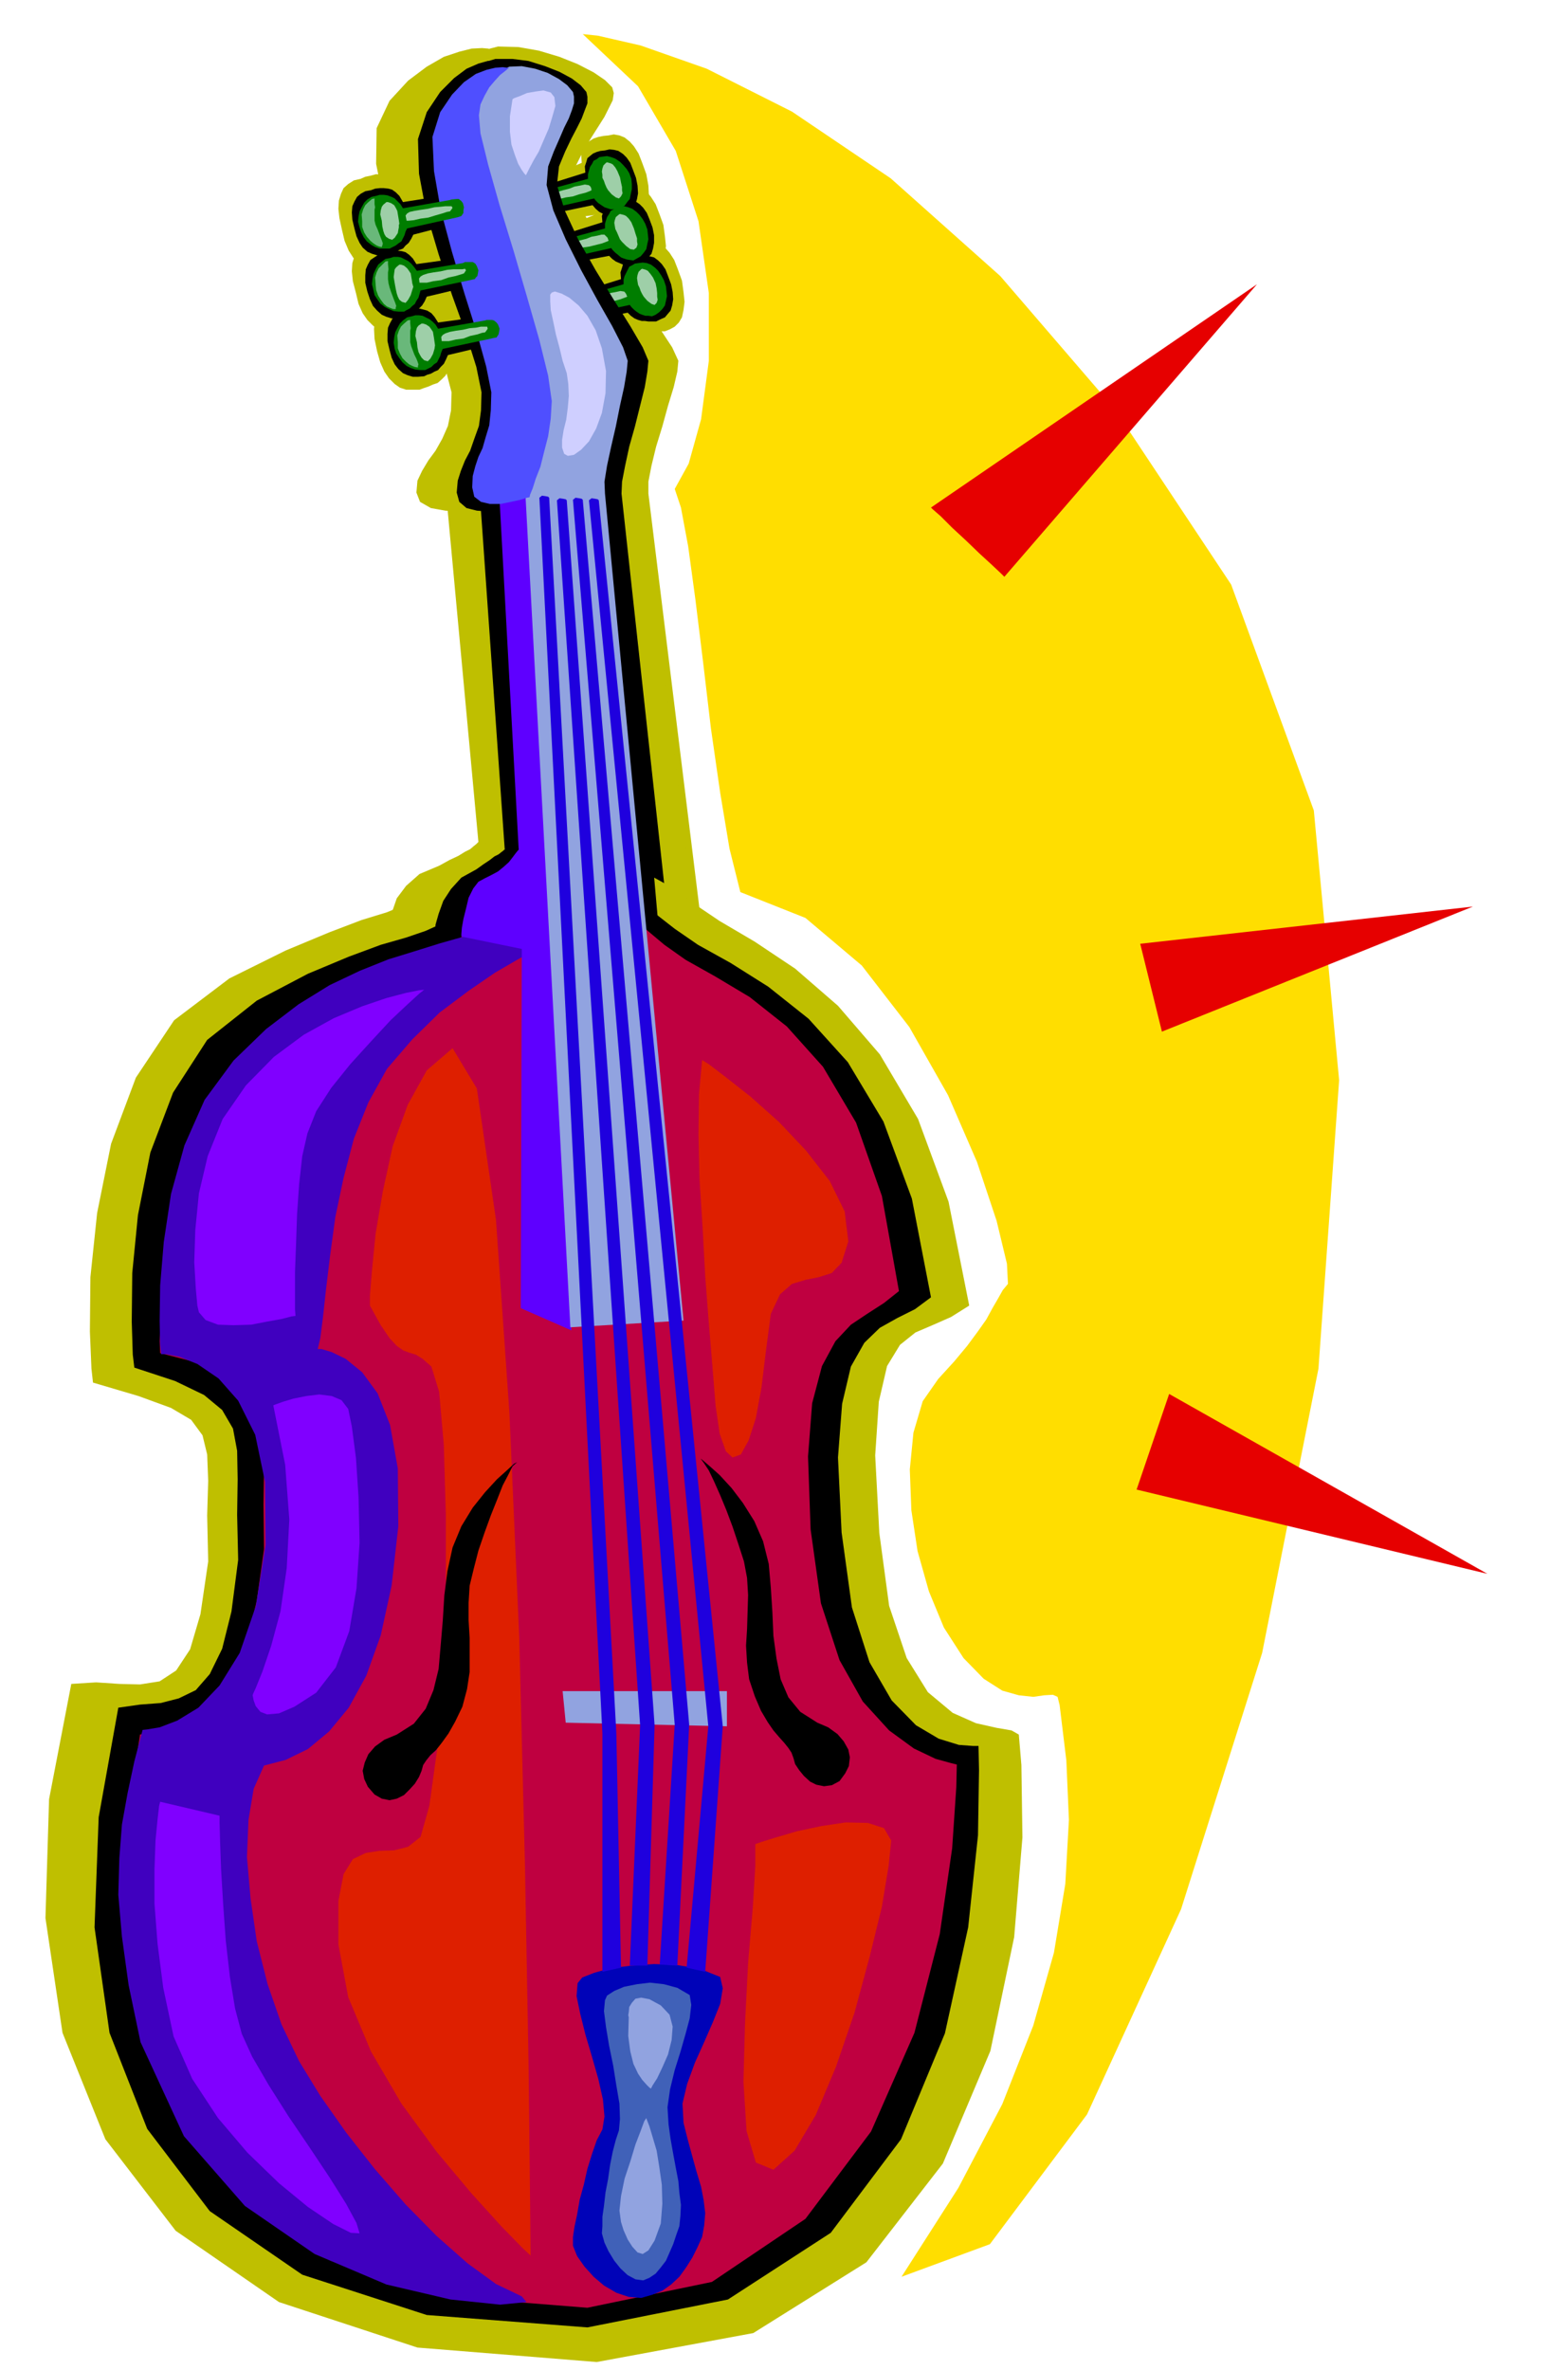
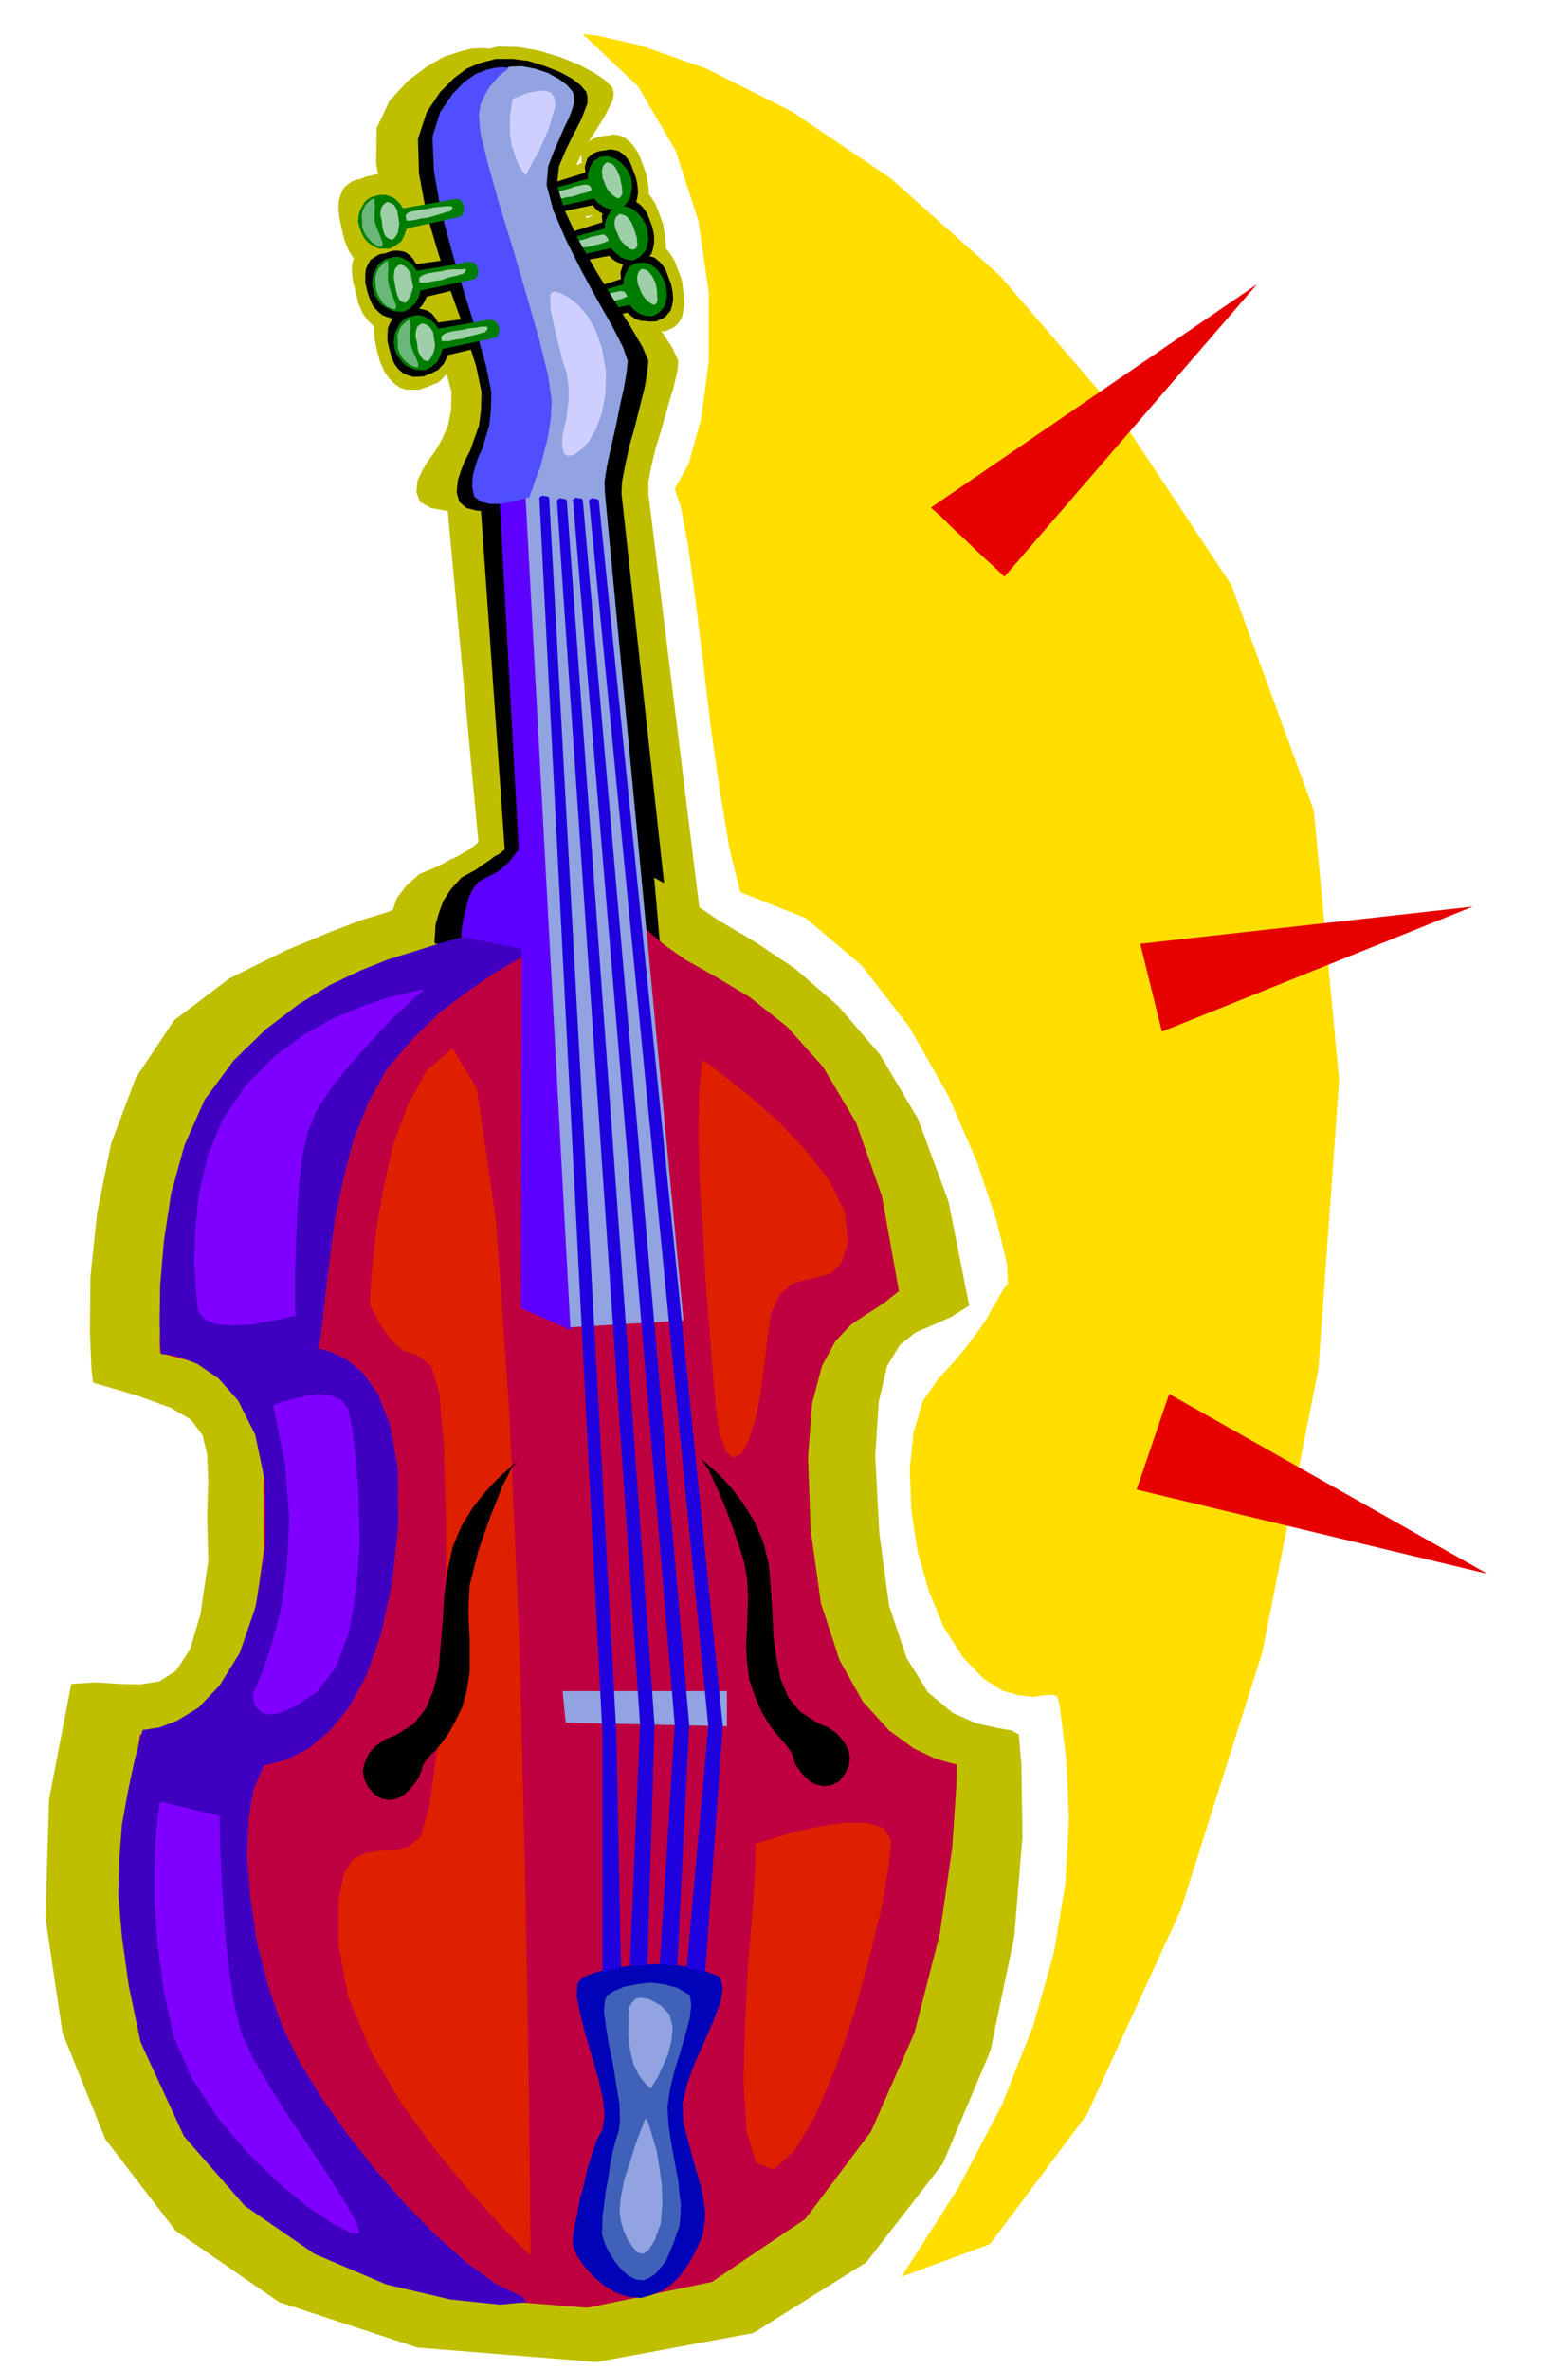
<svg xmlns="http://www.w3.org/2000/svg" fill-rule="evenodd" height="740.911" preserveAspectRatio="none" stroke-linecap="round" viewBox="0 0 3035 4585" width="490.455">
  <style>.brush1{fill:#bfbf00}.pen1{stroke:none}.brush2{fill:#000}.brush3{fill:#007d00}.brush4{fill:#9ecfa8}.brush8{fill:#91a3e0}.brush10{fill:#de1f00}.brush13{fill:#1f00de}</style>
  <path class="pen1 brush1" d="m778 370 110-7v-1l4-1h5l6 2 6 3 6 7 4 10 5 16 1 15v11l-1 7-1 5-5 1-4 1-110 32-5 13-5 10-8 7-8 6-9 3-9 3-9 3-7 3-13 1h-13l-12-4-11-6-11-11-9-14-8-19-5-21-5-23-2-18 1-16 4-13 5-11 9-8 11-7 13-3 9-4 10-2 11-3 12 1 10 1 10 6 9 9 9 16z" />
  <path class="pen1 brush1" d="m804 490 110-5v-1l4-1h5l6 2 6 3 6 7 4 10 5 16 1 15v11l-1 6-1 5-5 1h-5l-109 32-5 13-5 10-8 7-8 6-9 3-9 4-9 3-7 4h-26l-12-4-10-7-11-11-9-13-8-18-5-21-6-23-2-19 1-16 4-13 5-12 9-8 10-7 13-3 10-4 11-2 11-2 11 1 10 1 10 6 9 9 9 15z" />
  <path class="pen1 brush1" d="m847 603 109-5v-1l4-1h5l6 2 6 3 6 7 5 10 4 16 1 15v11l-1 6-1 5-5 1h-4l-110 32-4 13-6 10-7 7-8 7-9 3-9 4-9 3-8 3h-26l-12-4-10-7-11-11-9-13-8-18-6-21-5-24-1-19 1-16 4-13 5-11 9-8 10-7 13-3 9-4 11-2 11-2 12 1 10 1 10 6 9 9 9 15z" />
  <path class="pen1 brush1" d="m987 981-9 1-20 3-30 2-32 3-34-2-28-5-21-12-7-18 2-23 9-19 12-20 14-19 13-23 11-25 6-30 1-35-13-50-25-66-32-78-32-84-28-85-16-79 1-69 25-53 36-39 36-27 33-19 30-10 24-6 20-1 12 1 5 2-5 4-12 9-18 14-19 17-21 19-19 21-14 21-7 22 6 35 25 61 37 78 44 88 44 89 39 84 27 69 11 49-4 35-9 35-14 35-14 32-15 27-13 22-9 14-3 5z" />
  <path class="pen1 brush1" d="m1169 2568 283-13-197-1600v-23l6-31 9-37 12-39 11-40 11-36 7-30 2-21-12-26-27-41-37-51-40-57-39-60-31-56-17-49 4-36 15-30 15-25 14-22 12-19 9-18 7-14 2-14-3-11-14-14-22-15-31-16-35-14-40-12-40-7-39-1-35 9-27 15-13 22-2 27 7 30 10 30 14 31 12 26 9 23 9 27 15 43 19 54 23 60 23 60 23 59 21 52 18 40 9 34 2 38-5 40-8 39-11 34-11 29-8 19-2 7 113 1630z" />
  <path class="pen1 brush1" d="m756 1826-1-6-1-13v-20l5-23 9-26 18-24 26-23 38-16 20-11 17-8 13-8 10-5 7-6 5-4 3-3 1-1-64-690 372-72 203 1691-434-27 8-695-255-10zm439-1305-89 38h-5l-5 1-3 4-4 5-1 9 1 11 5 16 5 14 4 10 3 6 4 3h4l5-2 100-14 9 9 9 6 9 4 9 2h17l7-2h8l10-4 9-5 8-8 6-10 3-14 2-16-2-19-3-22-8-22-7-18-9-14-8-9-11-8-10-4-11-2-10 2h-10l-9 2-10 3-8 5-8 6-4 9-3 12 1 16zm-69-206-89 38h-5l-5 1-3 4-4 5-1 9 1 11 5 16 5 14 4 9 3 6 4 3h5l5-1 99-14 9 9 9 7 9 4 9 2 8-1h9l8-2h8l10-4 9-5 8-8 6-10 3-14 1-16-1-19-4-22-8-22-7-18-9-14-8-9-10-8-10-4-11-2-10 2-10 1-10 2-9 3-8 5-8 6-5 9-3 11 1 16z" />
  <path class="pen1 brush1" d="m1157 413-87 36h-5l-5 2-3 4-4 5-1 9 1 11 5 15 5 14 4 10 3 6 4 3h4l5-2 100-14 9 9 9 7 9 4 9 2 8-1h9l7-2h8l10-4 9-5 8-8 6-9 3-14 2-15-2-19-3-22-8-22-7-18-9-14-8-10-11-8-10-5-11-2-10 2-10 1-9 2-10 3-8 5-8 6-5 9-3 12v17z" />
  <path class="pen1 brush2" d="m1202 540-86 27h-4l-7 4-3 3-2 6v8l4 12 4 10 4 7 2 4 3 2h4l4-1 90-17 6 6 7 5 7 3 7 2h6l7 1h15l8-4 9-4 5-6 6-7 3-10 2-12-1-14-3-15-6-16-5-13-7-10-7-7-8-6-8-2-9-1-8 2h-9l-7 2-8 3-5 4-6 5-2 7-3 9 1 13zm-69-206-86 27h-4l-7 4-3 3-2 6v8l4 12 4 10 4 8 2 3 3 3h4l4-2 91-19 6 7 7 6 6 3 8 3h6l7 1 6-1h7l8-4 9-4 7-6 6-7 3-10 2-11-1-15-3-15-6-16-5-13-7-10-7-7-9-6-8-2-9-1-9 2-9 1-7 2-7 3-5 4-6 5-2 7-3 9 1 12z" />
  <path class="pen1 brush2" d="m1166 430-86 27h-4l-7 5-3 3-2 7v8l4 12 3 9 4 7 2 4 3 2h4l5-2 90-17 6 6 7 5 7 3 7 3h6l7 1 7-1h7l8-4 8-4 6-6 6-7 3-10 2-11v-15l-3-15-6-16-5-12-7-10-7-7-9-6-8-3-9-1-9 2-8 1-7 2-7 3-5 4-6 5-2 7-3 9 1 12z" />
  <path class="pen1 brush3" d="m1207 550-77 22h-4l-7 4-4 3-2 4-1 6 2 7 3 6 3 4 3 2 3 1 5-1h4l84-18 3 4 5 5 5 4 6 4 5 2 6 2h6l7 1 7-3 7-5 6-6 5-7 2-9 2-9-1-10-1-9-4-12-5-9-6-9-6-6-8-6-8-3-8-1-8 1-7 1-5 3-6 3-3 6-3 6-3 6-2 7v9zm-69-204-77 21h-4l-7 4-4 2-2 5-1 5 3 8 2 6 3 4 3 2 3 1 5-1h4l84-19 3 4 5 5 6 4 6 4 6 2 6 2h6l7 1 7-4 7-4 5-7 5-6 2-10 2-9v-10l-1-10-4-11-5-8-7-8-6-6-9-6-8-3-8-2-8 1-7 1-5 4-6 3-3 6-4 6-2 7-2 7v9z" />
  <path class="pen1 brush3" d="m1171 442-77 21h-4l-7 4-4 2-2 5-1 5 2 8 3 6 3 4 3 2 3 1 4-1h5l84-19 3 4 5 5 5 4 6 5 5 2 6 2 6 1 7 1 7-4 7-4 6-7 5-7 2-10 2-9-1-10-1-9-4-11-5-9-6-8-6-6-8-6-8-3-8-2-8 2-7 1-5 3-6 3-3 6-4 6-2 6-2 7v9z" />
  <path class="pen1 brush4" d="m1241 521 2-1 7 2 4 2 5 6 5 7 5 11 2 10 1 9v7l1 6-2 6-4 4-6-2-8-6-7-8-3-5-3-6-2-6-3-6-1-6-1-7 1-6 2-6 5-5zm-68-206 2-1 7 2 4 2 5 6 4 7 5 12 2 10 2 9v6l1 6-3 6-4 4-6-2-8-6-7-8-3-5-3-7-2-6-3-6v-6l-1-6 1-6 2-6 5-5zm25 100 2-1 8 2 4 2 5 5 5 7 5 12 3 10 3 9v6l1 6-2 6-5 4-7-1-8-6-8-8-4-5-3-7-3-7-3-6-1-6-1-6 1-5 2-6 6-5zm9 149h1l2 2 2 3 2 5-5 2-8 3-11 3-13 4-14 2-11 3-10 1-4 1-4-3-2-2v-3l5-2 4-3 8-3 10-3 12-3 10-4 11-2 9-2 6 1zm-69-206h1l3 2 2 3 1 5-4 2-8 3-12 3-12 4-14 2-12 3-9 1-4 1-5-3-2-2v-3l5-2 4-3 8-3 10-3 12-3 10-4 11-2 9-2 6 1zm31 96h1l3 3 3 3 2 6-5 2-8 3-12 3-12 3-14 2-12 2-9 1-4 1-4-2-2-1v-3l5-2 4-4 8-3 10-3 12-3 10-4 11-2 8-2h5z" />
  <path class="pen1 brush2" d="m1130 2568 248-13-175-1600 1-23 6-31 8-37 11-39 10-40 9-36 5-30 2-21-11-26-24-41-32-51-35-57-34-60-26-56-15-49 4-36 12-29 12-25 11-21 9-18 6-16 5-13v-13l-2-9-11-13-17-13-24-13-28-11-32-10-31-4h-33l-30 9-24 13-12 20-4 23 4 26 7 26 10 26 9 24 8 22 8 27 14 43 17 54 20 60 20 60 20 59 18 52 15 40 8 34 2 38-4 40-7 39-10 34-9 29-7 19-2 7 100 1630z" />
  <path class="pen1 brush2" d="m1011 981-6 1-14 3-21 2-23 3-24-2-20-5-14-12-5-18 2-23 6-19 8-20 10-19 8-23 9-25 4-30 1-35-10-49-20-64-27-75-26-79-24-81-14-75-2-67 17-52 26-39 27-27 24-18 23-10 18-5h15l9 2 4 3-3 3-7 6-11 9-11 13-13 13-11 17-9 18-4 21 4 35 18 61 26 78 31 88 31 89 28 84 19 69 8 49-3 35-7 35-9 35-10 32-11 27-9 22-6 14-2 5z" />
  <path class="pen1 brush1" d="m180 2675-3-27-3-72 1-105 13-124 27-134 48-128 74-111 107-81 109-54 84-35 63-24 49-15 36-15 31-16 29-25 33-36 42-35 55-17 63-1 68 13 68 22 65 28 58 32 47 34 49 33 68 40 78 52 83 72 81 94 74 125 59 160 40 201-35 22-34 15-35 15-30 24-25 41-16 69-7 104 8 150 19 141 34 101 41 66 48 40 45 20 40 9 29 5 14 8 5 59 2 140-16 193-46 220-92 218-148 191-219 137-303 56-347-28-268-88-200-138-136-177-83-206-33-222 7-230 43-223 48-3 45 3 40 1 38-6 32-21 27-41 20-68 15-102-2-89 2-67-2-51-9-37-22-30-39-23-63-23-88-26z" />
  <path class="pen1 brush2" d="m842 1826-1-5 1-13 1-19 6-21 9-25 15-23 20-22 29-16 14-10 12-8 9-7 8-4 5-4 4-3 2-2h1l-50-712 266-65 149 1691-319-27 7-695-188-10z" />
-   <path class="pen1 brush2" d="m260 2646-3-25-2-64 1-94 11-112 24-121 44-116 66-102 96-76 99-52 79-33 62-23 49-14 38-13 33-15 29-24 31-34 36-34 46-16 52-1 56 11 55 19 55 27 48 31 41 32 45 31 63 35 73 46 78 62 76 84 69 115 55 149 37 191-31 23-34 17-34 19-30 29-26 46-17 72-8 104 7 145 20 145 34 106 43 74 47 48 44 26 39 12 27 2h11l1 47-2 126-19 178-45 205-85 205-136 181-199 129-272 54-311-24-241-78-179-123-121-159-73-186-29-204 8-213 38-212 42-6 40-3 35-9 33-16 27-31 24-49 18-72 13-100-2-87 1-69-1-55-8-43-21-36-35-29-56-27-79-26zM780 391l101-16 3-2 10 1 4 2 5 5 4 8 3 12v10l1 8-1 4-1 4-5 1h-4l-100 26-4 8-5 8-6 5-5 6-8 3-6 4-8 2-6 3-12 1h-10l-10-3-9-4-9-8-6-9-6-13-4-15-4-17-1-14 1-12 4-9 5-9 7-6 9-5 11-2 8-3 9-1h8l9 1 7 2 7 5 7 7 7 12z" />
  <path class="pen1 brush2" d="m806 511 101-14 3-2 10 1 4 2 5 4 4 7 3 12v11l1 8-1 4-1 4-4 1-4 1-101 24-4 9-5 8-6 6-5 5-7 3-6 4-7 3-6 3-12 1h-10l-10-3-9-4-9-8-8-9-6-13-5-15-4-17v-14l1-12 4-9 5-9 9-6 8-5 12-2 8-3 8-2h8l8 1 7 2 7 5 7 7 7 11z" />
  <path class="pen1 brush2" d="m848 624 102-14 3-2 10 1 4 2 5 4 4 7 3 12v19l-1 5-1 3-5 1-4 1-101 24-4 9-4 8-6 6-5 6-7 3-7 4-7 2-6 3-12 1h-10l-10-3-9-4-9-8-7-9-6-13-4-15-4-17v-14l1-12 4-9 5-9 7-6 9-5 11-3 8-3 9-1 8-1 8 2 7 2 8 5 6 7 7 11z" />
  <path class="pen1" style="fill:#bf0040" d="m310 2618-1-23 2-58 7-86 17-102 28-111 44-108 63-95 87-72 87-50 71-32 57-22 47-14 37-12 31-15 28-23 28-34 32-33 41-15 46-2 49 11 49 19 47 26 42 30 37 31 41 29 57 32 67 40 72 57 70 78 64 108 50 142 33 184-29 23-31 20-33 22-30 32-26 48-19 72-8 103 5 141 20 143 36 110 45 80 51 56 48 35 42 20 29 8 12 3-1 44-8 118-24 166-49 191-84 191-127 169-181 122-241 50-277-22-220-69-168-111-119-144-76-171-36-188-1-201 31-203 39-9 39-13 37-21 35-30 30-45 27-61 19-80 14-100-1-86 1-70-3-59-8-47-21-40-35-31-56-26-78-20z" />
  <path class="pen1" style="fill:#4000bf" d="M615 2610h7l20 6 27 13 32 26 30 41 24 61 15 84 1 112-13 115-21 96-28 78-34 62-38 46-41 34-43 21-42 11-20 45-10 60-3 72 7 80 12 83 21 83 27 78 34 71 41 67 50 71 55 70 60 69 60 61 60 53 55 40 50 24 9 11-51 5-96-10-124-29-139-59-135-93-118-135-84-182-23-110-13-94-7-81 2-71 5-65 11-61 13-61 16-61 9-1 24-4 34-13 41-25 41-43 39-63 31-90 19-119-1-122-19-91-33-66-38-43-41-28-35-14-26-5h-9l-2-18-1-46 1-69 7-84 14-93 26-94 39-88 56-76 63-61 63-48 60-37 59-28 55-22 52-16 48-15 46-13 37-11 31-2 24 3 20 7 13 8 10 9 5 7 3 3-11 5-29 16-43 25-51 35-56 42-53 52-49 57-36 65-28 70-20 76-16 76-10 74-8 66-6 55-5 39-5 21z" />
  <path class="pen1" style="fill:#5e00ff" d="M893 1812v-5l1-12 3-17 5-20 5-21 9-18 10-13 13-7 12-6 13-7 11-9 10-9 7-9 6-8 4-5 2-2-37-676 96-101 43 1707-98-43 2-695-117-24z" />
  <path class="pen1 brush8" d="m1104 2568 219-13-152-1600-1-23 5-31 8-37 9-39 8-40 8-36 5-30 2-21-9-26-21-41-29-51-31-57-30-60-24-56-13-49 3-36 11-29 11-25 9-21 9-18 6-16 4-13v-13l-2-9-11-13-16-12-22-12-24-8-26-5-24 1-21 9-14 18-12 21-8 20-6 18-3 18-3 16 1 18 2 17 5 19 6 27 12 43 14 54 18 60 18 60 18 59 16 52 15 40 6 34 1 38-4 40-7 39-8 34-8 29-6 19-2 7 88 1630z" />
  <path class="pen1" style="fill:#4f4fff" d="m1025 962-5 1-13 4-18 4-20 4h-21l-17-4-13-10-4-18 1-22 5-19 6-18 8-17 6-21 7-23 3-29 1-35-10-50-18-65-24-76-24-80-22-82-13-75-3-66 15-48 23-34 23-24 23-16 21-8 17-4 14-1 9 1 4 1-3 1-6 5-9 7-10 11-11 13-9 16-8 17-3 21 3 35 15 61 22 78 27 88 26 89 24 84 17 69 7 49-2 34-5 34-8 31-7 28-9 23-6 19-5 12-1 5z" />
  <path class="pen1 brush10" d="M716 2526v-19l4-49 7-71 14-82 19-87 29-80 37-67 50-43 47 78 37 254 26 373 19 434 11 437 7 384 3 272 1 104-16-15-41-42-58-64-67-80-68-93-59-101-44-105-19-102v-84l10-52 18-29 25-12 26-4 29-1 27-7 24-19 17-60 15-108 10-142 7-156v-156l-4-137-9-102-15-49-17-15-13-8-13-4-11-4-13-9-14-15-17-25-21-38z" />
  <path class="pen1 brush2" d="m1001 2829-6 3-13 12-20 18-23 25-24 30-22 36-17 41-10 46-6 47-3 49-4 47-4 46-10 41-15 36-23 29-33 21-24 10-18 13-13 15-7 16-4 16 3 16 7 15 13 15 14 8 15 3 14-3 14-7 11-11 10-11 8-13 5-12 3-11 6-9 8-10 11-10 11-14 13-18 13-23 14-29 9-34 5-33v-66l-2-34v-34l2-33 8-33 9-35 12-35 12-33 12-30 11-28 11-21 8-16 9-8zm355-7 4 3 14 12 19 17 23 25 22 29 22 35 17 39 11 44 4 46 3 47 2 46 6 44 8 40 15 35 23 28 33 21 21 9 18 13 12 14 9 16 3 15-2 17-7 14-11 15-15 8-15 2-15-3-12-6-12-11-9-11-8-12-3-11-4-11-6-9-8-10-9-10-12-14-11-16-13-22-12-28-11-33-4-32-2-33 2-32 1-33 1-33-2-33-6-32-11-34-11-33-12-32-12-29-12-27-10-21-10-15-6-8z" />
  <path class="pen1 brush8" d="M1089 3272h318v68l-312-7-6-61z" />
  <path class="pen1" style="fill:#0003b8" d="m1118 3837 9-11 23-9 32-9 41-5 43-3 45 2 43 7 40 16 5 22-5 30-14 35-17 39-18 40-15 41-9 38 2 37 8 32 9 33 8 29 9 30 5 26 3 25-2 24-4 22-9 20-10 20-12 19-13 18-16 15-17 12-20 8-21 6-24-2-24-8-24-14-20-17-18-20-14-20-8-20v-17l3-20 5-23 5-29 8-29 7-31 9-29 9-26 11-21 4-25-3-33-9-40-12-42-13-44-10-40-7-34 2-25z" />
  <path class="pen1" style="fill:#4061b8" d="m1171 3870 4-9 14-9 19-8 25-5 25-3 27 3 26 7 24 14 3 19-3 26-8 30-10 35-11 35-9 37-5 35 2 33 4 29 5 28 5 27 5 26 2 23 3 23-1 21-2 20-6 17-6 18-7 16-7 16-10 13-10 12-12 8-12 5-15-2-15-8-14-13-12-15-11-18-8-17-5-18 1-14v-18l3-21 3-26 5-26 4-28 5-25 6-23 6-18 2-22-1-30-6-35-6-38-8-39-6-36-4-31 2-21z" />
  <path class="pen1 brush13" d="m1044 963 122 2391v461l36-8-9-453-130-2391-2-2-5-1-7-1-5 4zm34 5 161 2370-20 465h34l14-465-170-2370-2-2-5-1-7-1-5 4z" />
  <path class="pen1 brush13" d="m1109 967 197 2370-29 464 34 2 23-466-206-2370-2-2-5-1-7-1-5 4z" />
  <path class="pen1 brush13" d="m1140 968 231 2372-42 467 36 8 34-475-240-2372-2-2-5-1-7-1-5 4z" />
  <path class="pen1 brush10" d="m1359 2051 13 8 34 26 47 37 55 49 52 55 46 59 29 59 7 58-13 41-19 20-25 8-25 5-27 8-23 20-18 38-9 68-9 74-11 60-14 43-15 27-16 6-13-12-12-34-8-55-6-75-7-84-7-91-5-93-6-94-2-87 1-78 6-66zm103 1517 11-4 29-9 41-12 47-10 47-7 43 1 31 10 14 24-5 49-13 79-24 98-29 107-36 105-39 93-41 69-41 37-34-14-18-61-6-95 3-112 6-118 9-106 5-82v-42z" />
  <path class="pen1" d="m310 3486 115 27v13l1 38 2 54 4 67 5 70 8 70 10 61 13 49 20 44 32 55 38 60 42 62 38 57 32 51 20 37 6 20-17-1-34-17-49-33-56-46-61-59-57-67-50-76-36-82-20-94-11-85-6-78v-66l2-56 4-41 3-26 2-8zm75-947-3-13-3-33-3-51 2-62 7-71 17-72 29-72 45-65 54-55 58-43 58-32 55-23 47-16 38-10 25-5 10-1-9 7-23 21-33 31-38 41-40 44-37 46-29 45-17 43-10 44-6 54-4 58-2 59-2 53v73l1 12-8 1-19 5-28 5-31 6-34 1-30-1-24-9-13-15zm144 180 5-2 14-5 20-6 25-5 25-3 24 3 19 8 13 17 7 34 8 61 5 76 2 88-6 88-14 83-26 70-38 49-42 27-30 13-23 2-13-5-9-11-4-11-2-10 1-3 5-11 13-32 17-50 18-67 12-83 5-94-8-106-23-115z" style="fill:#8000ff" />
  <path class="pen1 brush8" d="m1217 3903-1-4 1-6 1-10 5-8 7-8 11-2 16 3 22 12 17 18 6 23-2 26-7 28-11 25-10 21-9 14-3 6-3-2-5-5-9-10-8-12-9-19-6-24-4-30 1-36zm34 195-4 6-7 19-10 26-10 33-11 33-7 34-3 28 3 22 5 16 8 18 9 14 10 11 10 3 11-7 12-19 12-33 3-38-1-37-5-35-5-31-8-27-6-20-5-13-1-3z" />
  <path class="pen1 brush3" d="m780 403 91-16 3-1 10-1h4l5 4 3 4 2 8-1 6v5l-2 3-2 3-6 2-4 1-95 21-3 6-2 7-3 6-3 6-6 4-5 4-6 3-6 3h-19l-9-3-7-4-9-7-6-8-5-10-3-9-3-11 1-10 2-10 4-8 5-9 6-6 8-5 9-2 7-2h8l7 1 8 3 6 3 6 6 5 5 5 8zm27 121 89-15 4-2h15l5 3 3 5 3 8-1 6-1 5-3 3-2 3-5 1-4 1-96 20-2 7-2 7-4 6-3 6-5 4-5 5-6 3-5 3h-10l-10-1-9-4-8-4-9-7-5-7-6-9-2-9-3-12 1-10 2-10 4-9 5-9 6-5 8-6 10-2 6-2h8l6 1 8 4 6 3 6 5 5 6 6 8zm41 112 91-16 3-1h10l4 1 5 4 3 4 3 8-1 6-1 5-2 3-2 3-6 1-4 1-94 20-3 7-2 7-3 6-3 6-6 4-5 5-6 3-6 3h-10l-9-1-9-3-8-4-8-7-6-8-6-9-3-9-2-12 1-10 2-10 4-8 5-9 6-6 8-6 9-2 7-2h7l7 1 8 4 6 3 6 5 5 5 5 8z" />
  <path class="pen1" d="m725 384-5 1-8 7-5 5-4 8-3 10 1 13v11l4 11 5 8 7 8 6 5 6 4 5 2 5 1 1-3 1-4-2-6-2-5-3-8-3-8-4-9-2-8v-21l1-5-1-6v-11zm26 121-5 1-8 8-5 5-4 8-3 10 1 13 1 11 4 11 5 8 6 8 6 5 7 3 5 2h5v-3l1-3-2-6-2-5-3-8-3-8-3-9-2-8-1-8v-13l1-6-1-10v-6zm43 114-5 1-8 7-5 5-4 8-3 9 1 13v12l4 10 5 9 7 7 6 5 6 3 5 2 6 1v-3l1-3-2-6-2-5-4-8-3-8-3-8-2-8v-22l1-5-1-10v-6z" style="fill:#69b87a" />
  <path class="pen1 brush4" d="M751 391h-3l-6 5-3 4-2 7-1 8 3 12 1 11 2 9 2 6 3 5 6 4 6 2 5-4 6-9 1-6 1-5v-5l1-2-1-7-1-6-1-6-1-6-3-6-3-5-6-4-6-2zm25 121h-3l-6 5-3 4-1 7-1 8 2 12 2 11 2 9 2 6 3 6 5 4 7 2 5-6 5-9 3-10 2-6-2-7-1-7-1-6-1-6-4-6-3-4-6-5-6-2zm43 114h-3l-6 4-3 4-2 7-1 9 3 12 1 10 2 9 3 6 3 5 5 5 7 2 5-5 5-9 3-10 1-7-1-7-1-7-1-6-1-6-4-6-3-4-6-4-6-2zm-31-213-3 4 2 10h4l10-1 13-3 15-2 13-4 14-4 9-3 6-1 3-4 2-3-2-3h-12l-9 1-12 1-13 3-14 2-12 2-9 2-5 3zm26 122-3 4 1 8h14l13-3 15-2 14-5 14-3 10-3 6-2 2-3 2-3-2-3-5 1h-17l-12 1-13 3-14 2-11 2-9 3-5 3zm43 113-3 4 1 8h14l13-3 15-2 13-5 14-3 9-3 6-1 3-4 2-3-1-4h-12l-10 2-12 1-13 3-14 2-11 2-9 3-5 3z" />
  <path class="pen1" d="m992 192 3-2 11-4 14-6 17-3 15-2 14 4 7 9 2 17-6 21-7 23-10 23-9 21-10 17-8 15-5 10-2 4-3-3-5-7-7-12-6-16-7-21-3-25v-30l5-33zm76 374-3 4v13l1 17 5 23 5 24 7 26 6 25 8 24 3 21 1 23-2 23-3 23-5 20-3 19v15l4 12 7 4 12-2 14-10 15-16 14-25 11-30 7-38 1-43-8-44-12-35-16-28-17-20-18-15-15-8-13-4-6 2z" style="fill:#cfcfff" />
  <path class="pen1" style="fill:#ffde00" d="m1128 66 29 3 83 19 128 45 165 83 191 129 212 189 222 258 225 339 160 437 49 522-40 558-109 550-157 496-182 397-188 251-171 63 110-172 85-162 60-152 40-141 22-133 7-124-5-115-13-107-4-16-9-4-17 1-21 3-28-3-32-9-36-23-39-40-38-59-29-70-22-78-12-79-3-79 7-71 18-61 30-43 31-34 25-30 20-27 17-24 12-22 11-19 9-16 10-12-2-39-20-83-38-114-56-129-75-132-92-119-109-92-126-50-21-84-18-108-18-125-15-127-15-122-14-103-14-75-12-36 27-49 24-86 15-113V567l-20-139-44-136-73-125-107-101z" />
  <path class="pen1" d="m1802 982 631-432-489 566-7-7-17-16-24-22-26-25-27-25-22-22-16-14-3-3zm405 844 644-72-602 242-42-170zm56 871 616 348-679-163 63-185z" style="fill:#e60000" />
</svg>